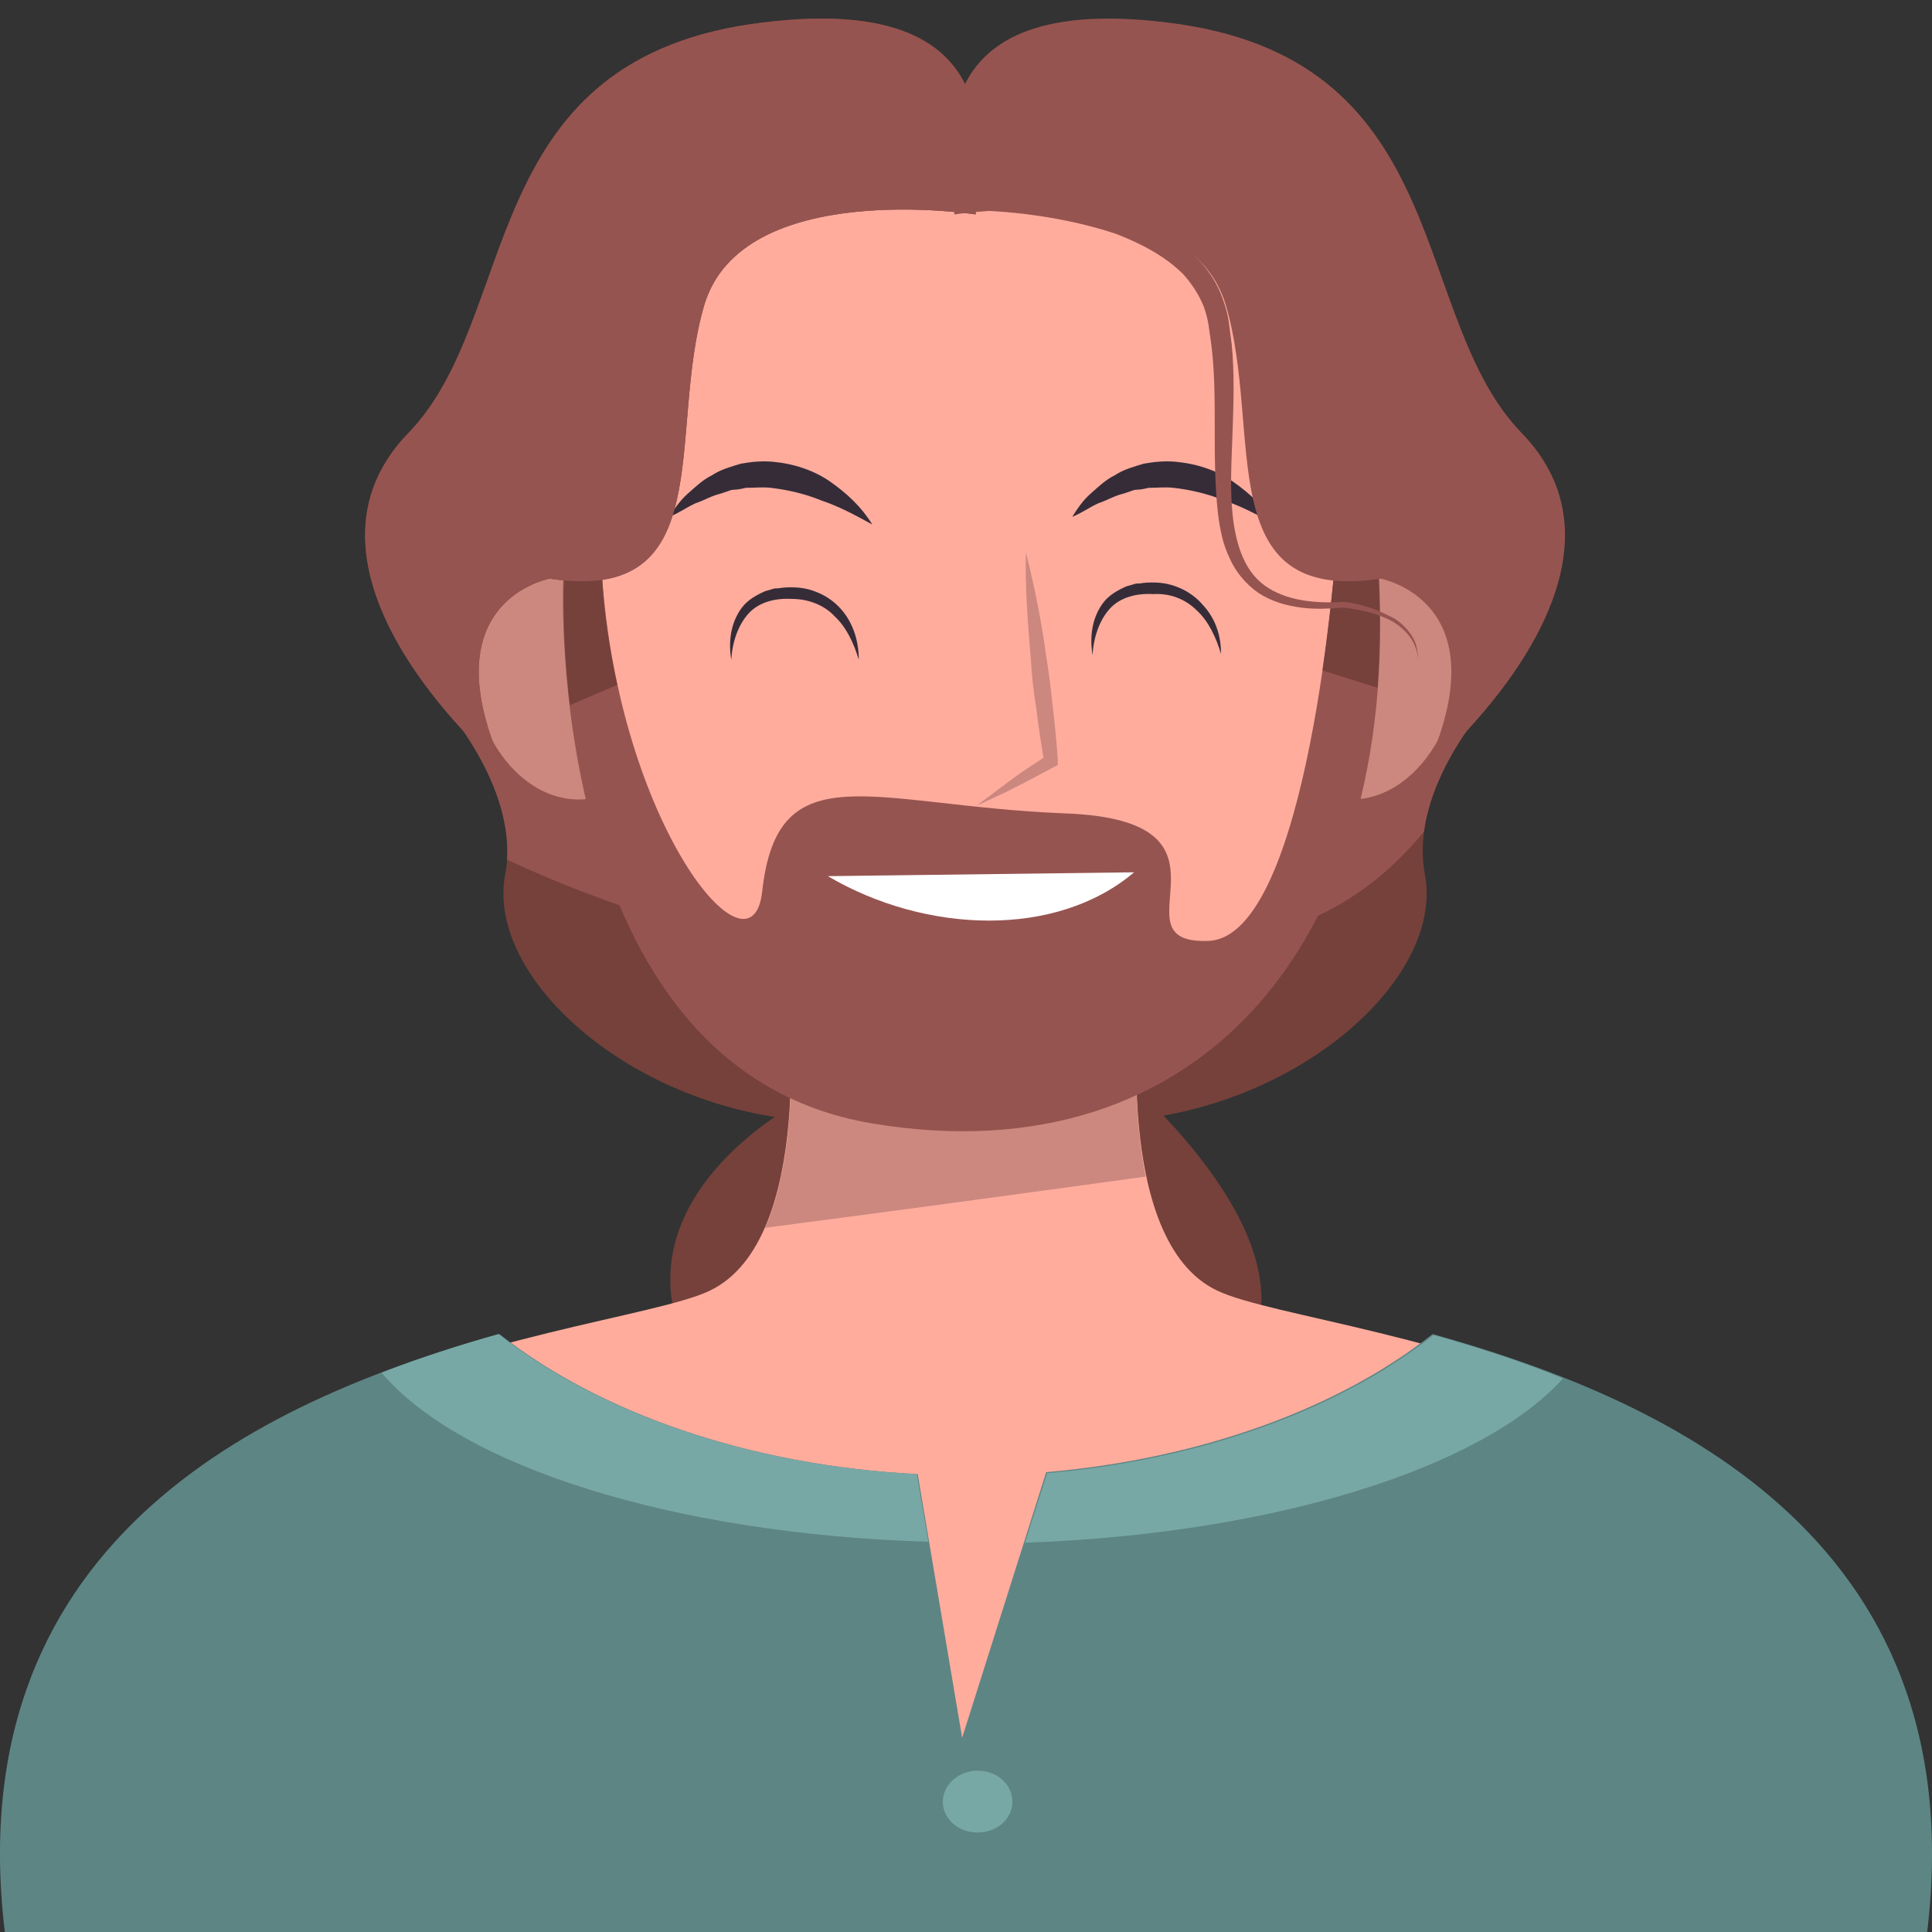
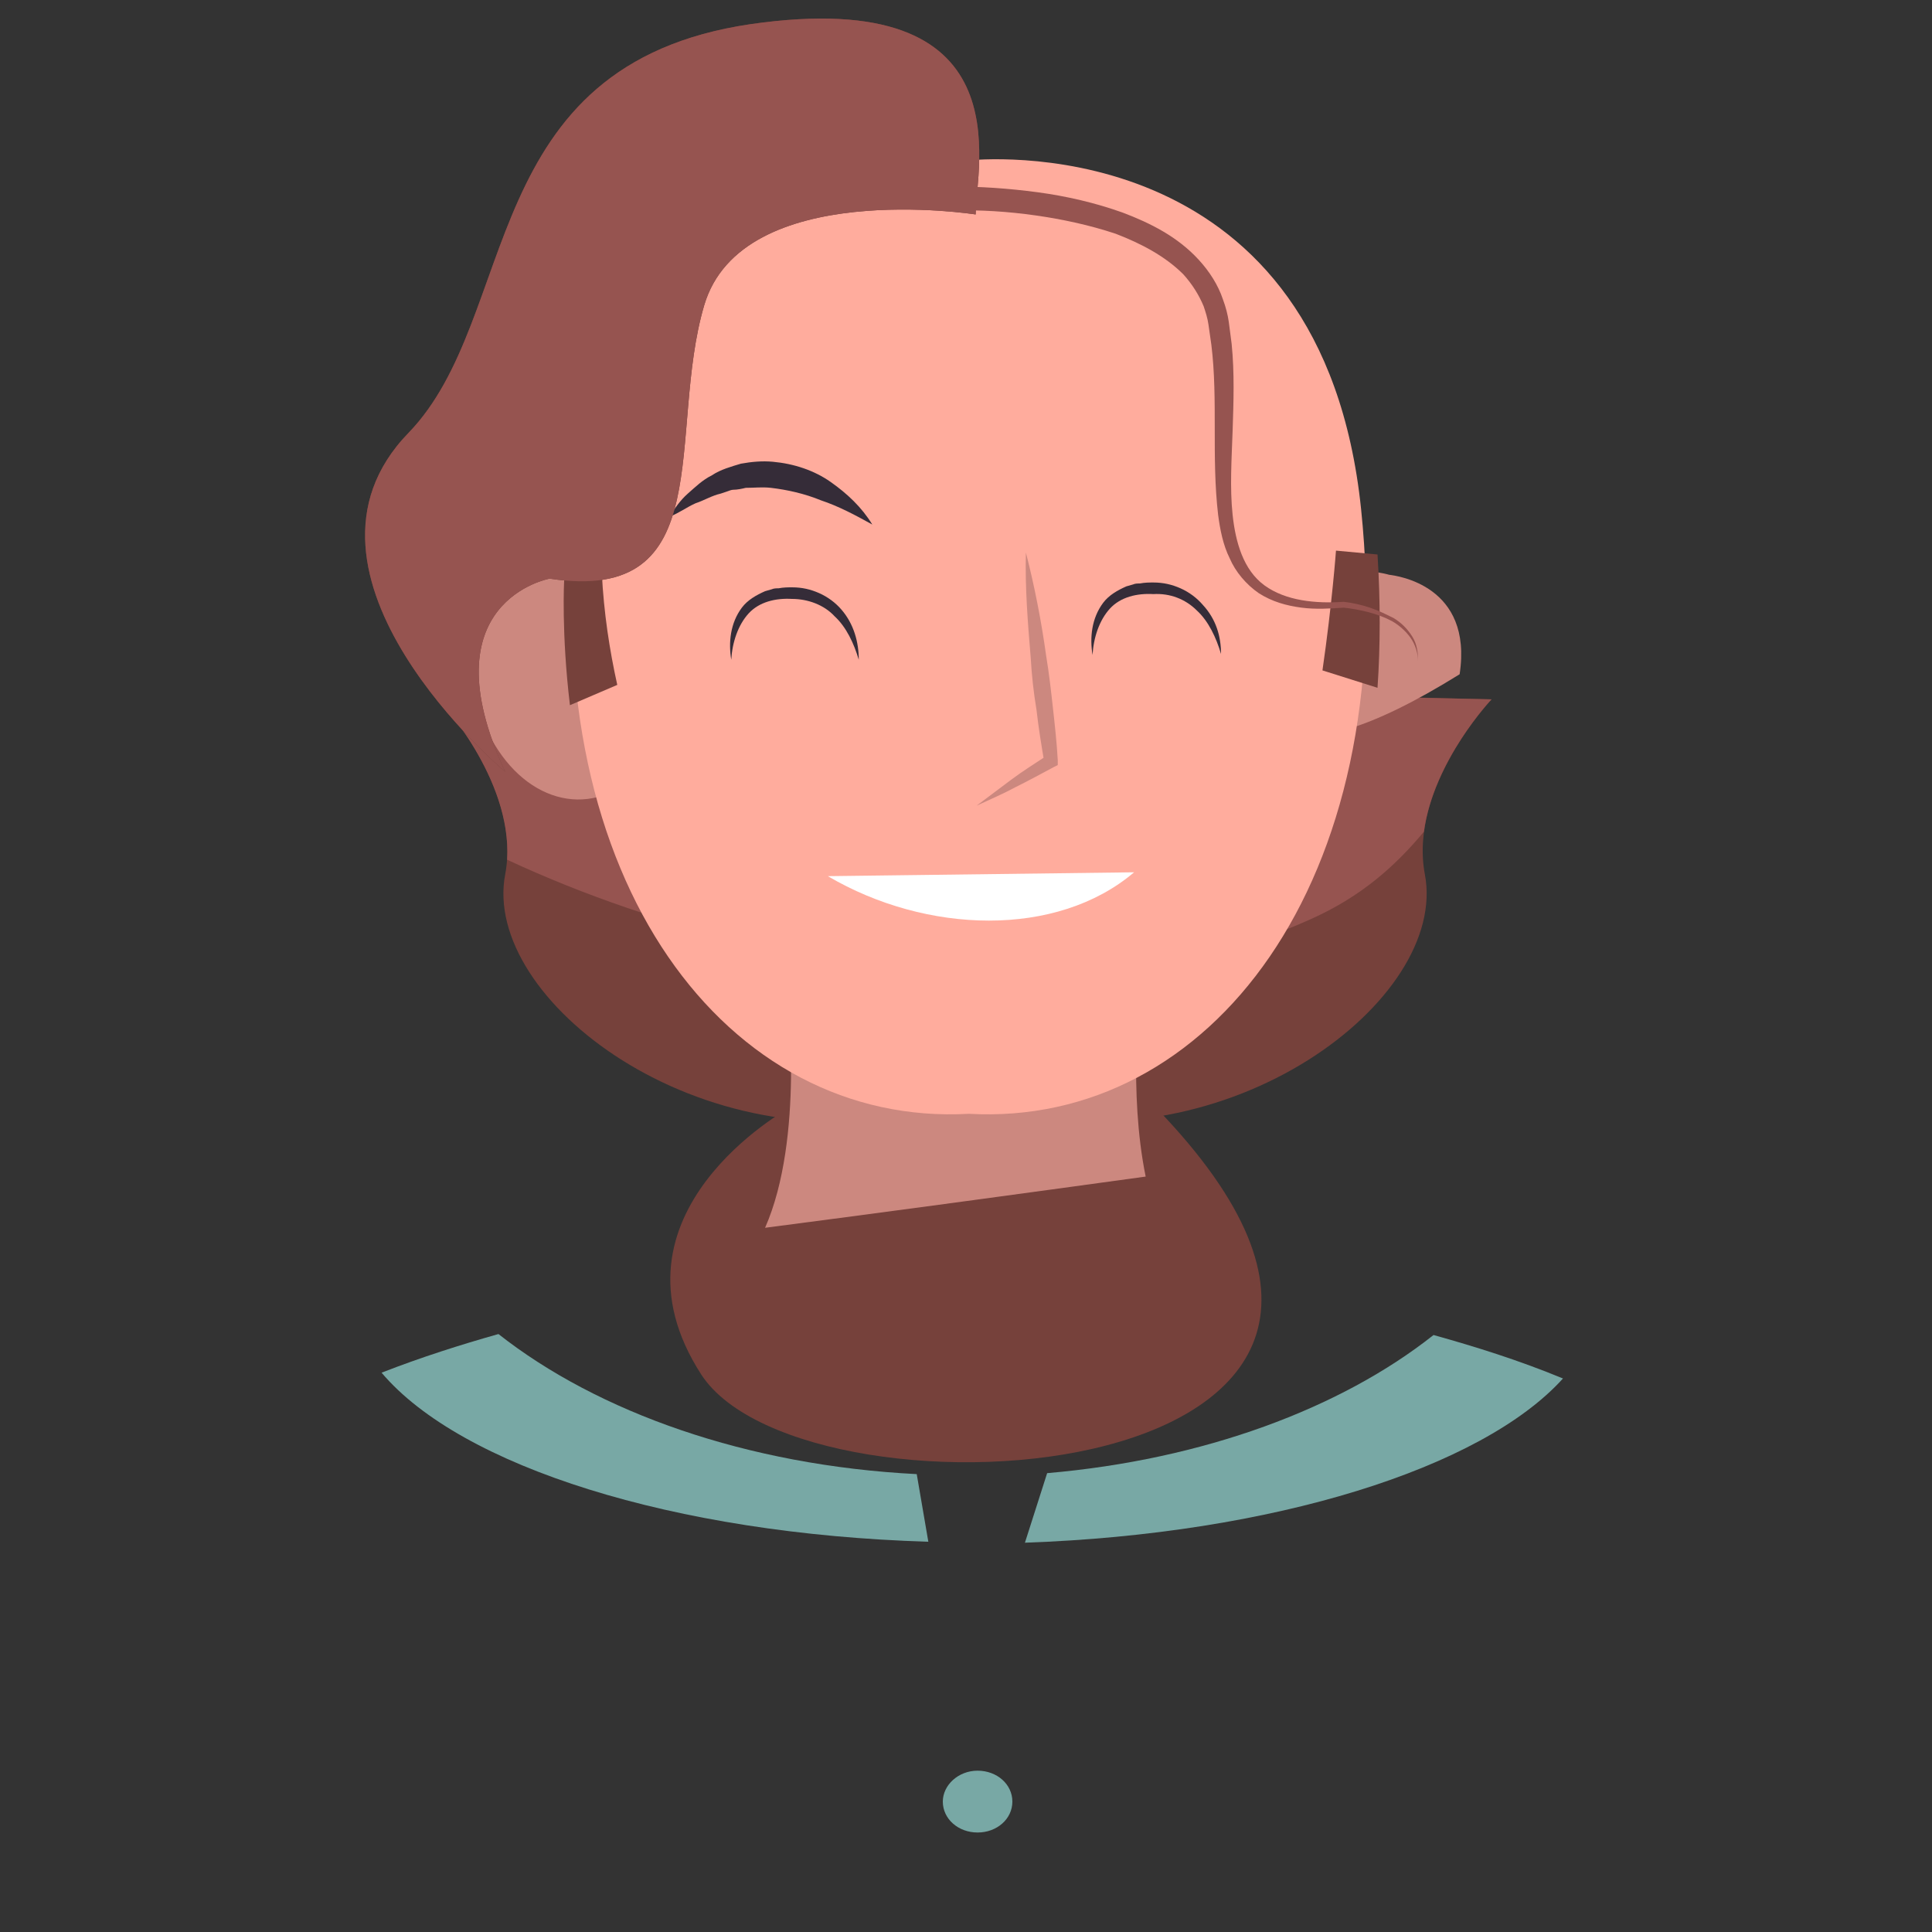
<svg xmlns="http://www.w3.org/2000/svg" version="1.1" id="Capa_1" x="0px" y="0px" viewBox="0 0 200 200" style="enable-background:new 0 0 200 200;" xml:space="preserve">
  <rect x="0" y="0" width="200" height="200" fill="#333333" stroke="none" />
  <style type="text/css"> .st0{fill:#76413B;} .st1{fill:#965450;} .st2{fill:#FFAC9D;} .st3{fill:#CC887F;} .st4{fill:#5D8584;} .st5{fill:#78A8A5;} .st6{fill:#352C38;} .st7{fill:#FFFFFF;} </style>
  <g>
    <g>
      <g>
        <path class="st0" d="M81.7,114.7c0,0-19.9,10.9-9.1,27.6c10.8,16.6,85.5,12.1,47.1-27.6C87.9,82,81.7,114.7,81.7,114.7z" />
      </g>
      <g>
        <path class="st0" d="M154.4,72.4c0,0-8.6,9.1-6.9,18.1c2.5,13-20.3,30.2-43.6,24.5s1.7-43.8,1.7-43.8L154.4,72.4z" />
        <path class="st0" d="M45.4,72.4c0,0,8.6,9.1,6.9,18.1c-2.5,13,20.3,30.2,43.6,24.5s-1.7-43.8-1.7-43.8L45.4,72.4z" />
        <path class="st1" d="M104.7,101c10.7,0.1,21.4-1.5,31.1-5.9c5.1-2.3,8.6-5.4,11.6-9c1-7.4,7-13.7,7-13.7l-48.8-1.1 c0,0-10.6,16.2-11.6,29C97.6,100.7,101.1,100.9,104.7,101z" />
        <path class="st1" d="M52.5,89c15.9,7.4,34.5,11.8,52.2,12c0.4,0,0.8,0,1.2,0C105.2,88,94.2,71.3,94.2,71.3l-48.8,1.1 C45.4,72.4,53,80.5,52.5,89z" />
      </g>
    </g>
    <g>
      <g>
-         <path class="st2" d="M126,133.6c-11-5.2-8-30.6-8-30.6l-16.5,0.9v-0.9l-1.8,0.5l-1.8-0.5v0.9L81.5,103c0,0,3,25.3-8,30.6 C62.6,138.9-5,141.5,2,200h96h3.5h96C204.5,141.5,137,138.9,126,133.6z" />
        <path class="st3" d="M79.2,127.1c13.1-1.7,26.3-3.5,39.4-5.3C116.8,113,118,103,118,103l-16.5,0.9v-0.9l-1.8,0.5l-1.8-0.5v0.9 L81.5,103C81.5,103,83.3,117.8,79.2,127.1z" />
      </g>
      <g>
-         <path class="st4" d="M148.3,138.1c-9.6,7.6-23.8,12.9-40,14.3l-8.7,27.5L95,152.6c-17.6-0.9-33-6.4-43.3-14.5 C28.9,144.5-4.5,158.4,0.5,200h97.7h3.6h97.7C204.5,158.4,171.1,144.5,148.3,138.1z" />
        <g>
          <path class="st5" d="M96.1,159.6l-1.2-7c-17.6-0.9-33-6.4-43.3-14.5c-3.9,1.1-8,2.4-12.1,4C47.7,151.8,69.7,158.8,96.1,159.6z" />
          <path class="st5" d="M161.8,142.7c-4.6-1.9-9.1-3.3-13.4-4.5c-9.6,7.6-23.8,12.9-40,14.3l-2.3,7.2 C131.8,158.8,153.4,152,161.8,142.7z" />
        </g>
        <path class="st5" d="M97.6,186.5c0,1.8,1.6,3.2,3.6,3.2c2,0,3.6-1.4,3.6-3.2s-1.6-3.2-3.6-3.2C99.2,183.3,97.6,184.8,97.6,186.5z " />
      </g>
    </g>
    <g>
      <g>
        <g>
          <path class="st3" d="M67.6,66c-3.2-8.8-10.9-6.7-11.6-6.5c-0.8,0.1-8.7,1.1-7.3,10.3c1.4,9.2,7.5,14.2,13.2,12.7 C67.8,81.6,70.8,74.8,67.6,66z" />
-           <path class="st3" d="M132.2,66c3.2-8.8,10.9-6.7,11.6-6.5c0.8,0.1,8.7,1.1,7.3,10.3c-1.4,9.2-7.5,14.2-13.2,12.7 C132.1,81.6,129,74.8,132.2,66z" />
+           <path class="st3" d="M132.2,66c3.2-8.8,10.9-6.7,11.6-6.5c0.8,0.1,8.7,1.1,7.3,10.3C132.1,81.6,129,74.8,132.2,66z" />
          <path class="st2" d="M59.7,52.7c4-38.5,37.5-36.3,40.6-36.1c3.2-0.3,36.6-2.4,40.6,36.1c4,38.7-15.7,64-40.6,62.6 C75.4,116.7,55.7,91.4,59.7,52.7z" />
        </g>
        <g>
-           <path class="st1" d="M58.3,60c0,0-2.2,50.6,32,56.3c34.1,5.7,55.3-19.3,52.3-58.9l-4.3-0.4c0,0-2.8,40-13.2,40.4 c-10.4,0.4,5-12.5-14.9-13.2c-19.9-0.8-29.7-6.5-31.3,8.1c-1.1,9.8-14.9-7-16.6-33C60.5,33.2,58.3,60,58.3,60z" />
          <path class="st0" d="M63.9,70.9c-0.8-3.6-1.4-7.5-1.6-11.6c-1.7-26.1-3.9,0.8-3.9,0.8S58.1,65.5,59,73 C60.6,72.3,62.3,71.6,63.9,70.9z" />
          <path class="st0" d="M142.6,71.2c0.3-4.4,0.3-9,0-13.8l-4.3-0.4c0,0-0.4,5.5-1.4,12.4C138.8,70,140.7,70.6,142.6,71.2z" />
        </g>
      </g>
      <g>
        <g>
          <path class="st3" d="M106.2,57.2c0.9,3.5,1.6,7.1,2.1,10.7c0.3,1.8,0.5,3.6,0.7,5.4c0.2,1.8,0.4,3.6,0.5,5.4l0,0.5l-0.4,0.2 c-1.3,0.7-2.6,1.4-4,2.1c-1.3,0.7-2.7,1.3-4,1.9c1.2-0.9,2.4-1.8,3.6-2.7c1.2-0.9,2.5-1.7,3.7-2.5l-0.3,0.7 c-0.3-1.8-0.6-3.6-0.8-5.4c-0.3-1.8-0.5-3.6-0.6-5.4C106.4,64.5,106.1,60.8,106.2,57.2z" />
        </g>
        <g>
-           <path class="st6" d="M132,54.3c-1.8-1-3.5-1.9-5.3-2.5c-1.7-0.7-3.5-1.1-5.2-1.3c-0.9-0.1-1.7,0-2.6,0c-0.4,0.1-0.9,0.2-1.3,0.2 c-0.2,0-0.4,0.1-0.7,0.2l-0.6,0.2c-0.9,0.2-1.7,0.7-2.6,1c-0.9,0.4-1.7,1-2.7,1.4c0.5-0.8,1.1-1.7,1.9-2.4 c0.8-0.7,1.5-1.4,2.5-1.9c0.9-0.6,2-0.9,3-1.2c1.1-0.2,2.2-0.3,3.3-0.2c2.2,0.2,4.3,0.9,6,2.1C129.4,51.1,130.9,52.5,132,54.3z" />
-         </g>
+           </g>
        <g>
          <path class="st6" d="M90.3,54.3c-1.8-1-3.5-1.9-5.3-2.5c-1.7-0.7-3.5-1.1-5.2-1.3c-0.9-0.1-1.7,0-2.6,0 c-0.4,0.1-0.9,0.2-1.3,0.2c-0.2,0-0.4,0.1-0.7,0.2l-0.6,0.2c-0.9,0.2-1.7,0.7-2.6,1c-0.9,0.4-1.7,1-2.7,1.4 c0.5-0.8,1.1-1.7,1.9-2.4c0.8-0.7,1.5-1.4,2.5-1.9c0.9-0.6,2-0.9,3-1.2c1.1-0.2,2.2-0.3,3.3-0.2c2.2,0.2,4.3,0.9,6,2.1 C87.7,51.1,89.2,52.5,90.3,54.3z" />
        </g>
        <g>
          <path class="st6" d="M88.9,68.3c-0.5-1.7-1.3-3.4-2.5-4.5C85.3,62.6,83.6,62,82,62c-1.7-0.1-3.4,0.3-4.5,1.5 c-1.1,1.2-1.7,3-1.8,4.8c-0.3-1.8-0.1-3.8,1.1-5.4c0.6-0.8,1.5-1.3,2.4-1.7l0.7-0.2c0.2-0.1,0.5-0.1,0.7-0.1 c0.5-0.1,1-0.1,1.4-0.1c1,0,1.9,0.2,2.8,0.6c0.9,0.4,1.7,1,2.3,1.7C88.4,64.6,88.9,66.5,88.9,68.3z" />
        </g>
        <g>
          <path class="st6" d="M126.4,67.7c-0.5-1.7-1.3-3.4-2.5-4.5c-1.2-1.2-2.8-1.8-4.5-1.7c-1.7-0.1-3.4,0.3-4.5,1.5 c-1.1,1.2-1.7,3-1.8,4.8c-0.3-1.8-0.1-3.8,1.1-5.4c0.6-0.8,1.5-1.3,2.4-1.7l0.7-0.2c0.2-0.1,0.5-0.1,0.7-0.1 c0.5-0.1,1-0.1,1.4-0.1c1,0,1.9,0.2,2.8,0.6c0.9,0.4,1.7,1,2.3,1.7C125.9,64.1,126.4,65.9,126.4,67.7z" />
        </g>
        <path class="st7" d="M117.4,90.3c-8,6.8-21.5,6.4-31.7,0.4" />
      </g>
      <g>
        <g>
          <path class="st0" d="M101,22.2c0,0-24.2-3.8-28.1,9.4c-3.9,13.2,1.7,31-16,28.3c0,0-12.8,2.3-4.6,20c0,0-24.3-20.4-10-35.1 c11.6-12,6.9-38.1,35.4-42.3C106.2-1.6,101,17.3,101,22.2z" />
        </g>
        <g>
          <path class="st1" d="M101,22.2c0,0-24.2-3.8-28.1,9.4c-3.9,13.2,1.7,31-16,28.3c0,0-12.8,2.3-4.6,20c0,0-24.3-20.4-10-35.1 c11.6-12,6.9-38.1,35.4-42.3C106.2-1.6,101,17.3,101,22.2z" />
        </g>
        <g>
-           <path class="st1" d="M98.8,22.2c0,0,24.2-3.8,28.1,9.4c3.9,13.2-1.7,31,16,28.3c0,0,12.8,2.3,4.6,20c0,0,24.3-20.4,10-35.1 c-11.6-12-6.9-38.1-35.4-42.3C93.6-1.6,98.8,17.3,98.8,22.2z" />
-         </g>
+           </g>
        <g>
          <g>
            <path class="st1" d="M98.4,19.3c3.1,0,6,0.2,9,0.6c3,0.4,6,1.1,8.8,2.1c2.9,1.1,5.7,2.5,7.9,4.9c1.1,1.2,2,2.6,2.5,4.1 c0.3,0.8,0.5,1.6,0.6,2.3c0.1,0.8,0.2,1.5,0.3,2.3c0.3,3,0.2,6,0.1,9c-0.1,2.9-0.3,5.9,0,8.7c0.3,2.8,1.1,5.7,3.3,7.3 c2.2,1.6,5.3,1.9,8.2,1.7l0,0l0,0c0.9,0.1,1.8,0.3,2.7,0.6c0.9,0.3,1.7,0.7,2.5,1.1c0.8,0.5,1.4,1.1,1.9,1.9 c0.5,0.8,0.6,1.7,0.6,2.6c0-0.9-0.3-1.8-0.8-2.5c-0.5-0.7-1.2-1.3-1.9-1.7c-1.5-0.8-3.3-1.2-5-1.4l0.1,0c-1.5,0.1-3,0.2-4.5,0 c-1.5-0.2-3-0.6-4.4-1.5c-1.3-0.9-2.4-2.2-3-3.6c-0.7-1.4-1-3-1.2-4.5c-0.7-6,0-11.9-0.7-17.6c-0.1-0.7-0.2-1.4-0.3-2.1 c-0.1-0.7-0.3-1.3-0.5-1.9c-0.5-1.2-1.2-2.3-2.1-3.3c-1.9-1.9-4.4-3.2-7-4.2c-2.7-0.9-5.5-1.5-8.3-1.9 c-2.8-0.4-5.8-0.6-8.6-0.5L98.4,19.3z" />
          </g>
        </g>
      </g>
    </g>
  </g>
</svg>